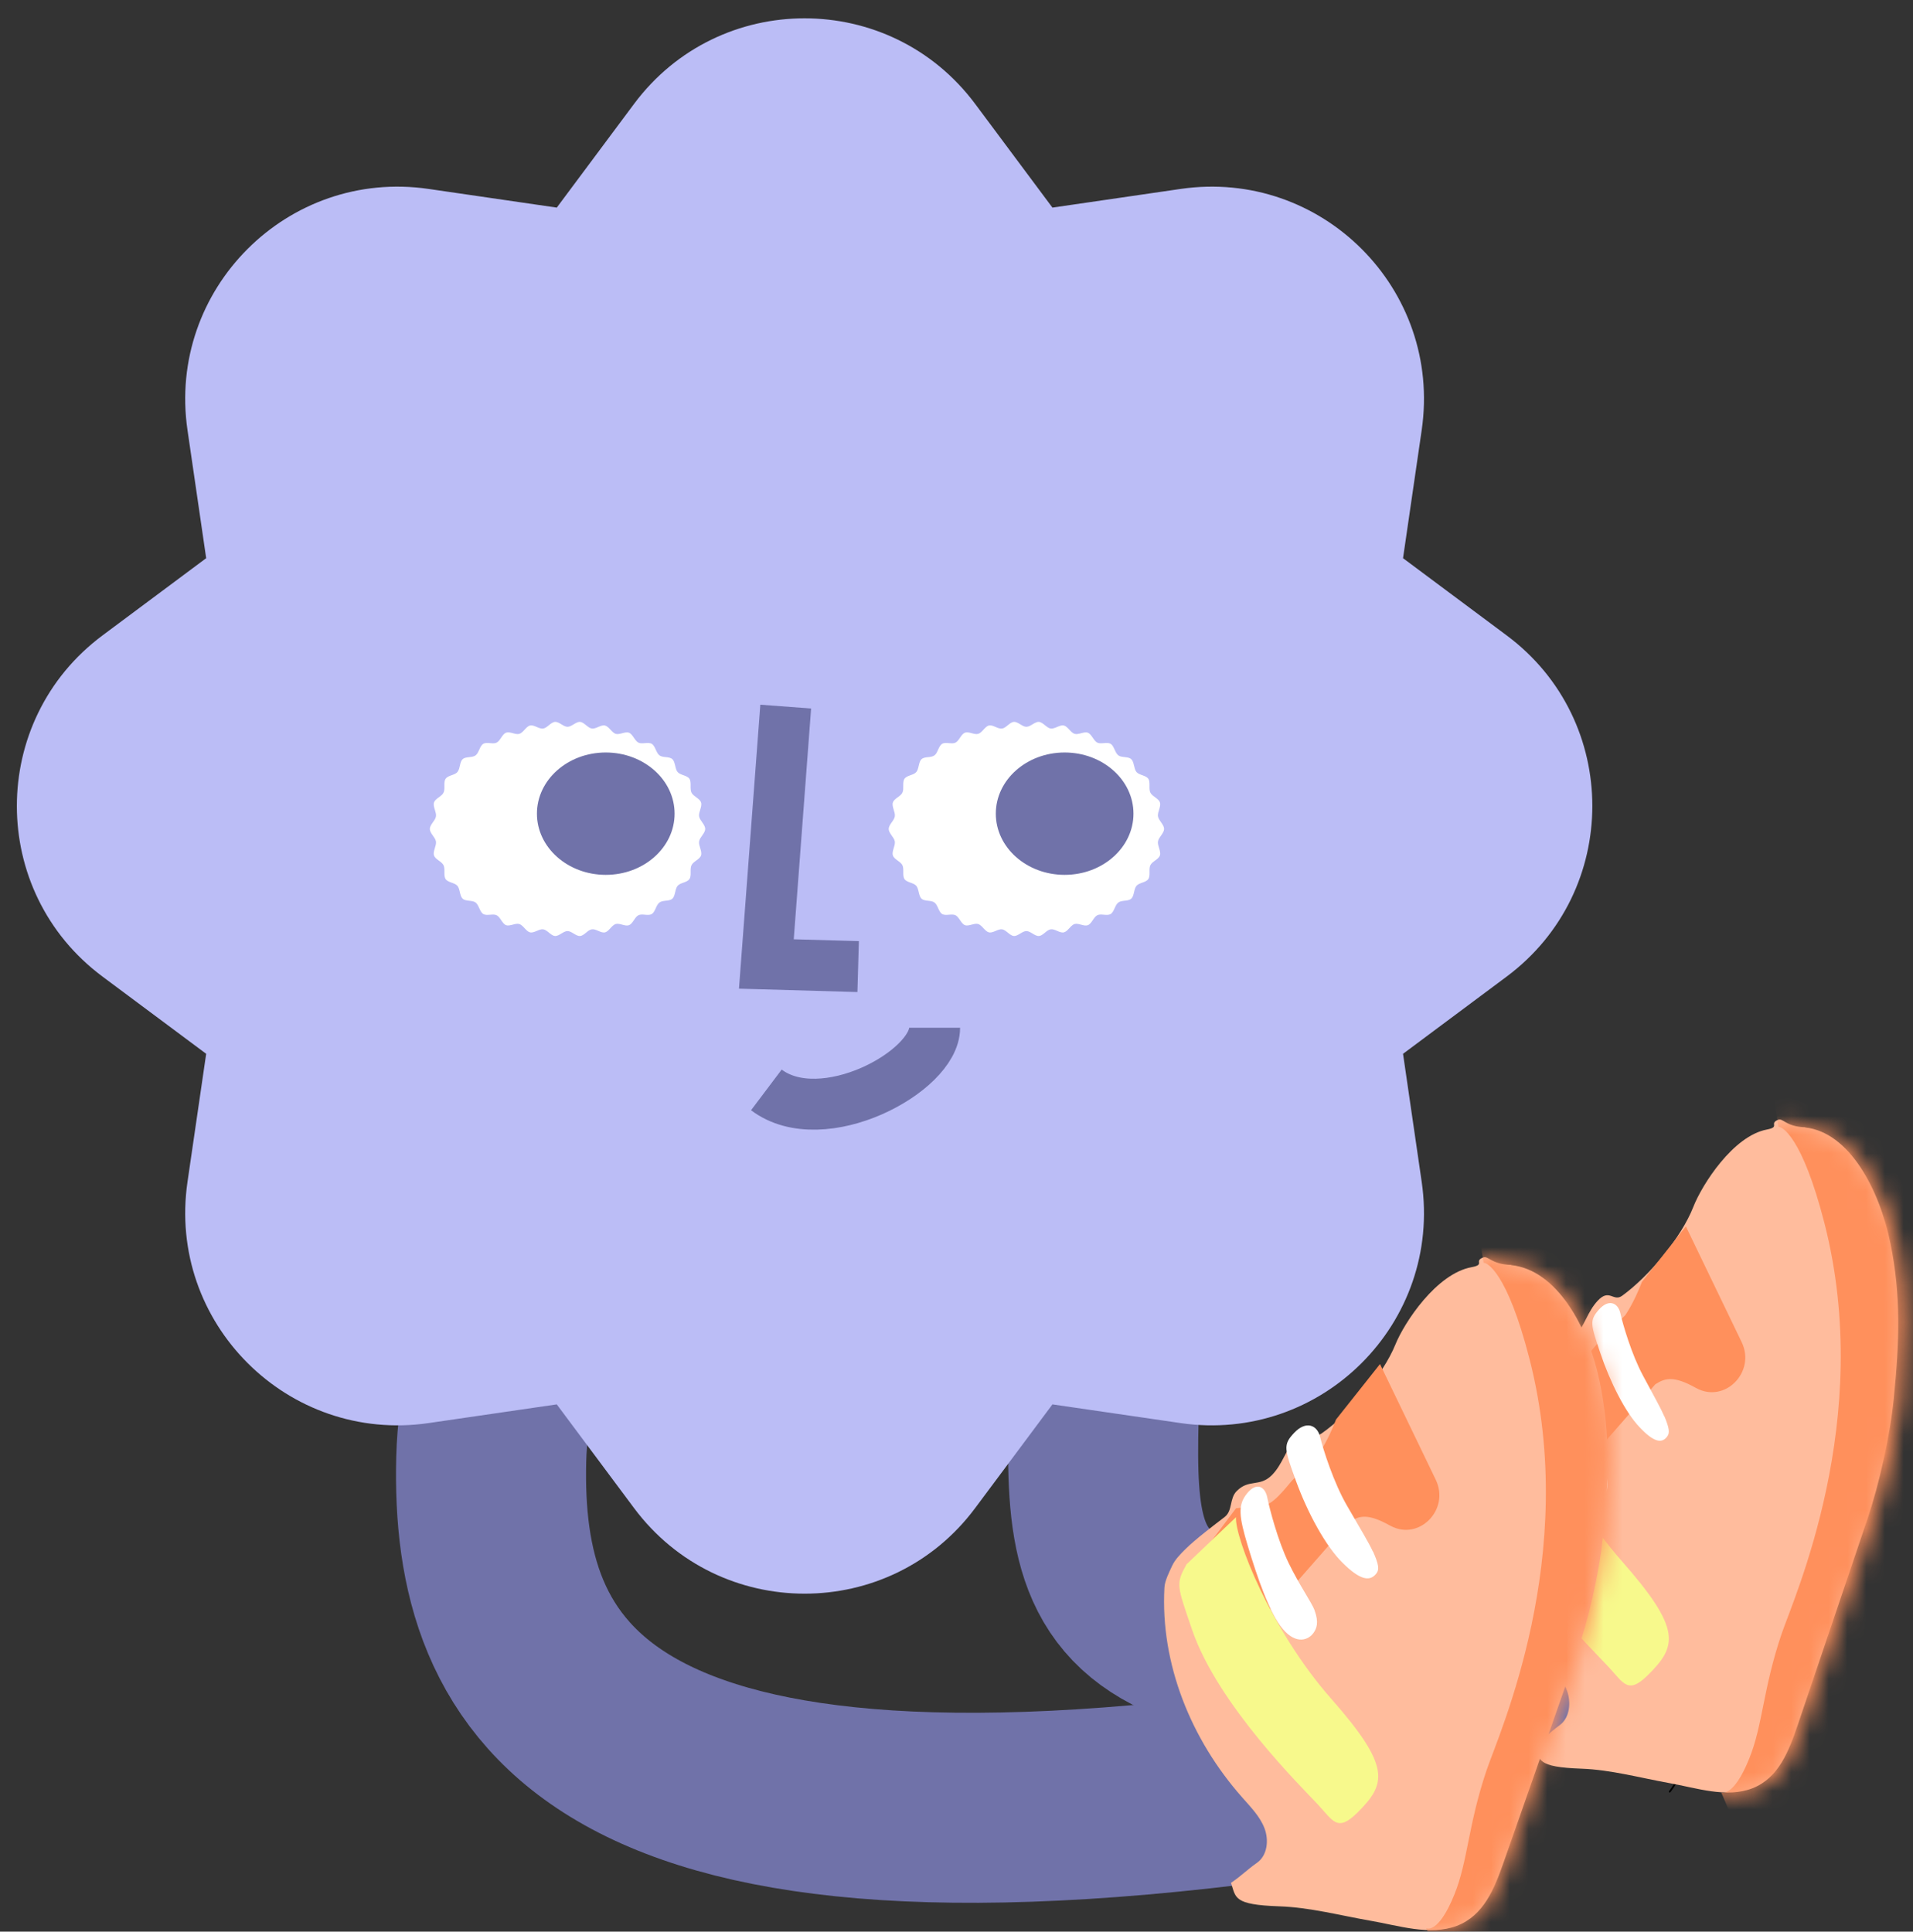
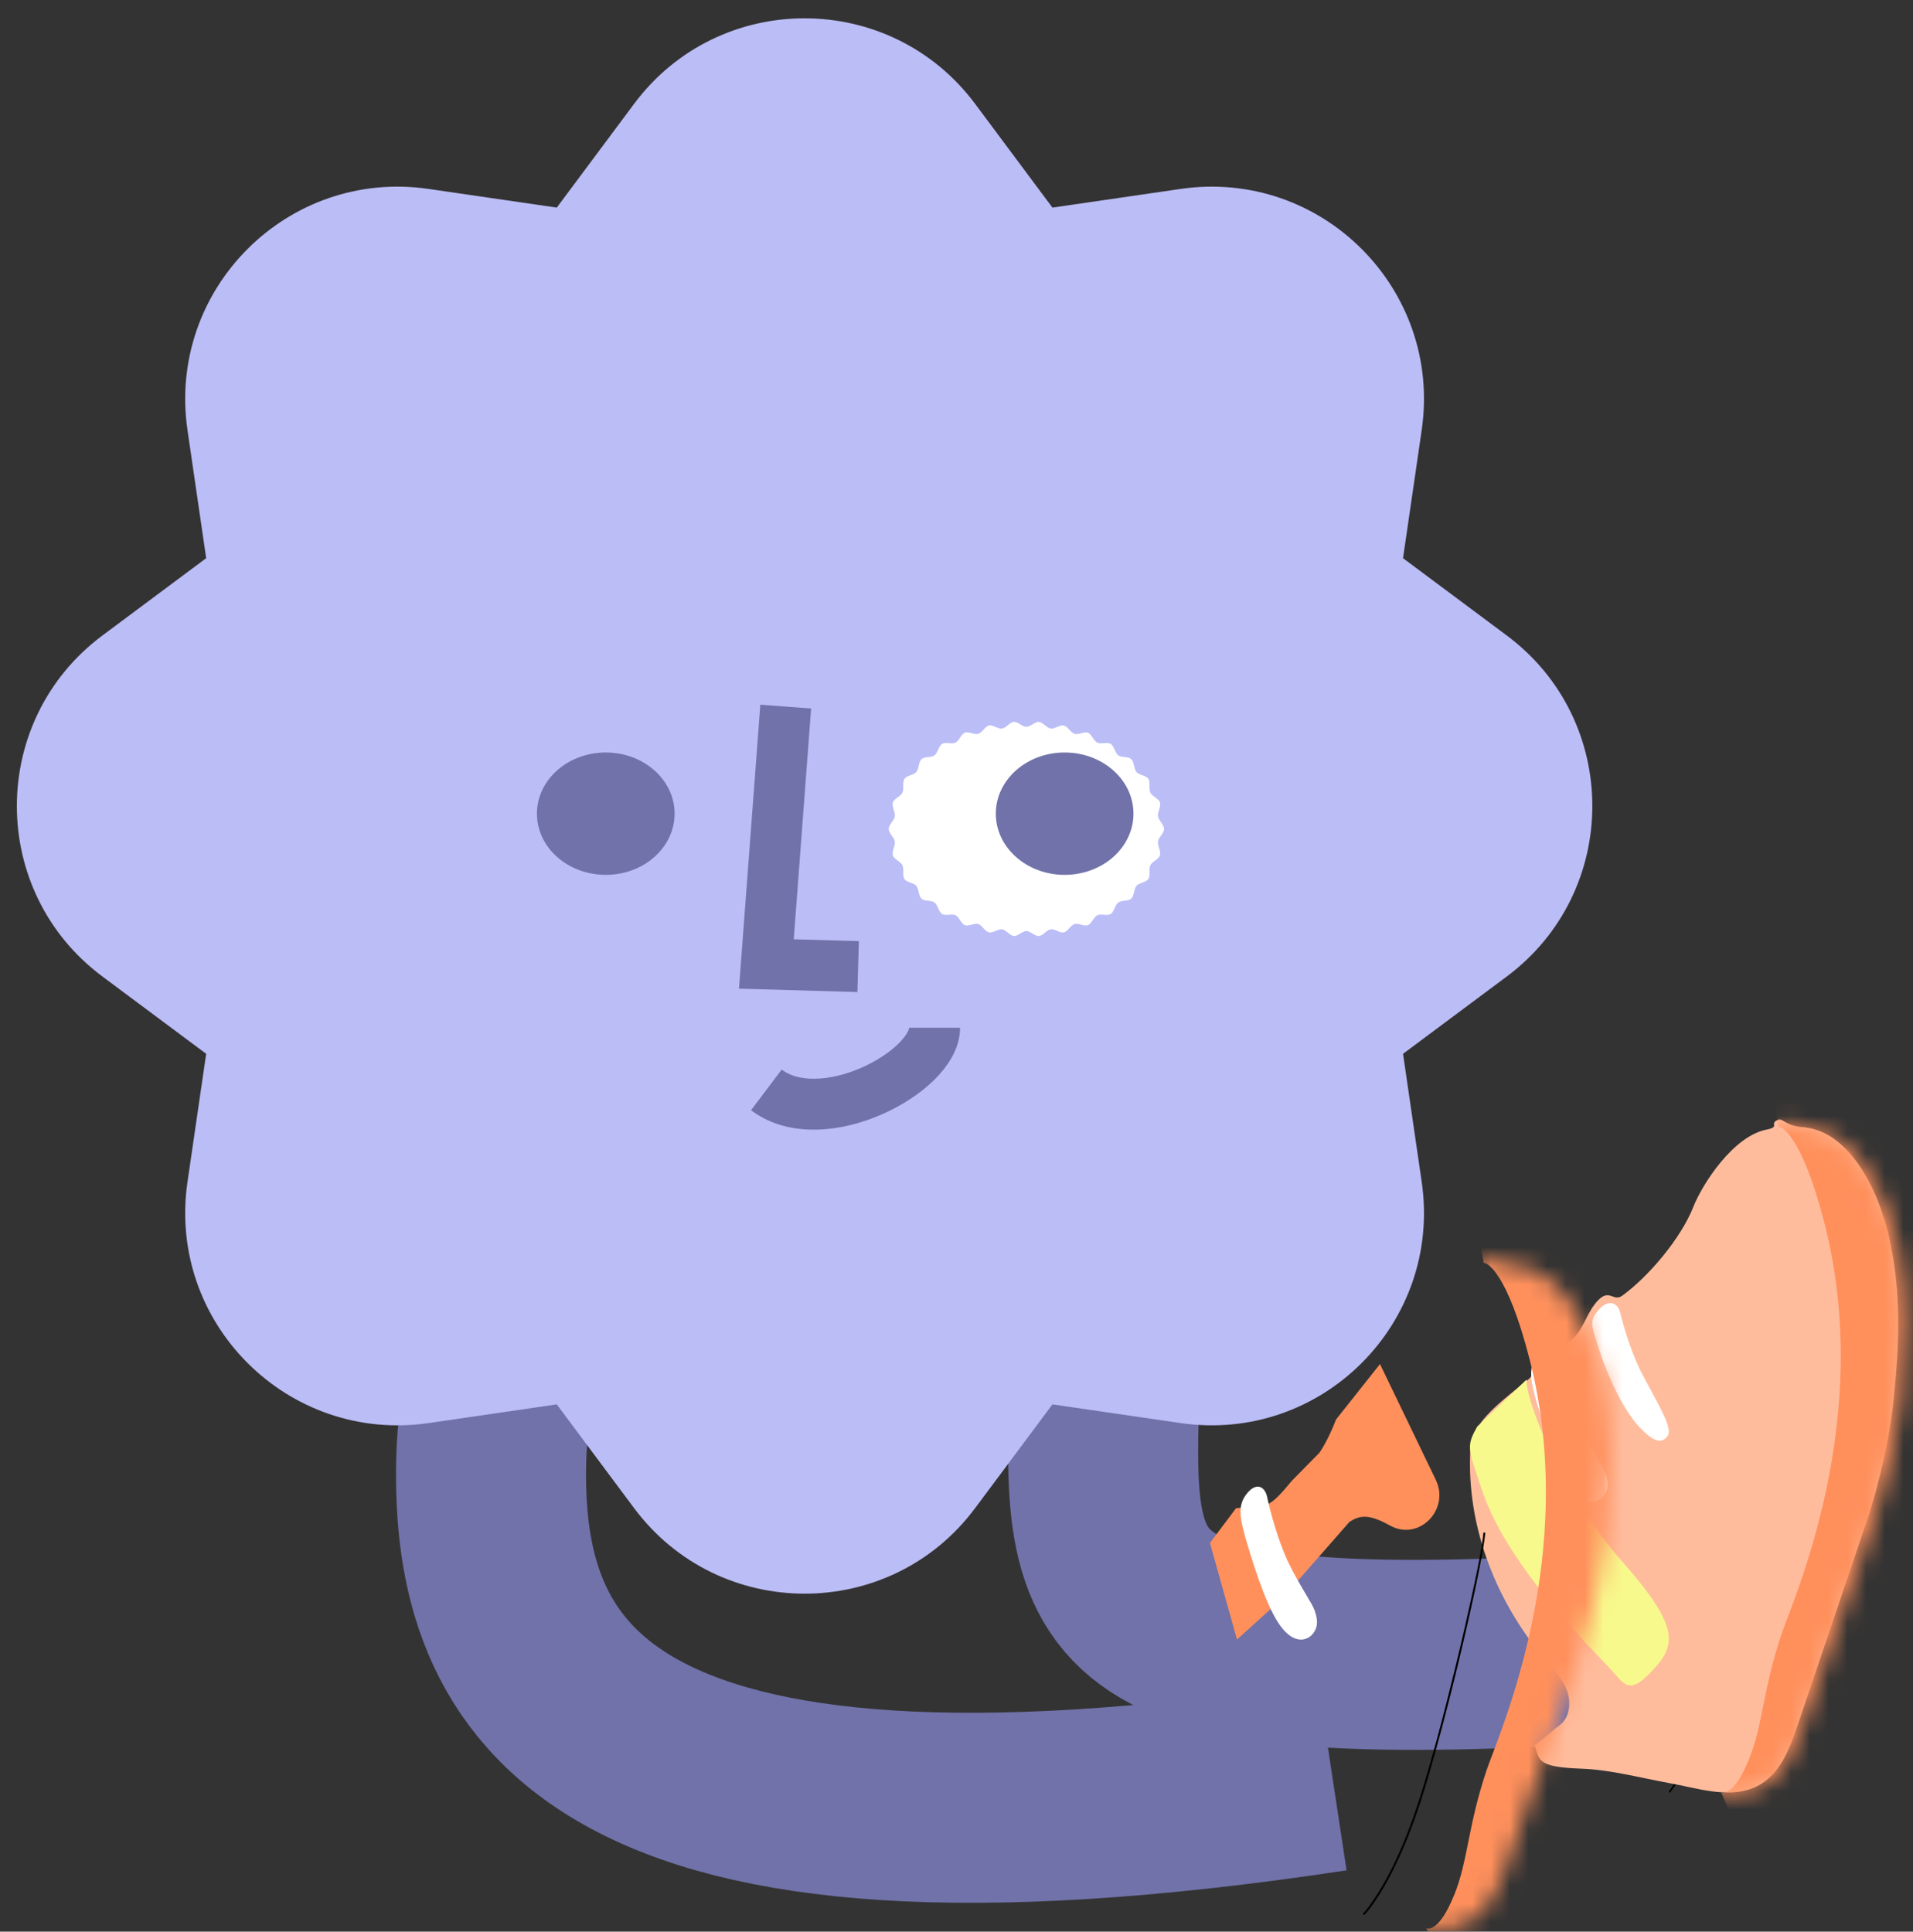
<svg xmlns="http://www.w3.org/2000/svg" fill="none" viewBox="0 0 102 103" height="103" width="102">
  <rect x="0" y="0" width="102" height="103" fill="#333333" stroke="none" />
  <g id="Group 802">
    <path stroke-miterlimit="10" stroke-width="10.133" stroke="#7072A9" d="M37.001 62.145C37.001 62.145 26.484 66.164 26.192 77.817C25.9 89.471 31.388 100.743 71.038 94.723" id="Vector" />
    <path stroke-miterlimit="10" stroke-width="10.133" stroke="#7072A9" d="M57.989 62.145C57.989 62.145 59.13 64.101 58.844 75.592C58.557 87.084 60.114 89.943 93.058 87.364" id="Vector_2" />
    <path fill="#BBBDF6" d="M80.336 52.073L74.809 56.192L75.804 63.021C76.902 70.535 70.458 76.979 62.944 75.882L56.115 74.886L51.996 80.414C47.464 86.501 38.343 86.501 33.806 80.414L29.687 74.886L22.858 75.882C15.35 76.979 8.9 70.535 9.997 63.021L10.993 56.192L5.465 52.073C-0.623 47.541 -0.623 38.421 5.465 33.883L10.993 29.764L9.997 22.935C8.9 15.427 15.344 8.977 22.858 10.075L29.687 11.07L33.806 5.542C38.338 -0.545 47.458 -0.545 51.996 5.542L56.115 11.07L62.944 10.075C70.458 8.977 76.902 15.421 75.804 22.935L74.809 29.764L80.336 33.883C86.424 38.415 86.424 47.535 80.336 52.073Z" id="Vector_3" />
    <path fill="black" d="M94.689 74.427C94.652 74.857 94.588 75.281 94.524 75.705C94.422 76.359 94.31 77.012 94.193 77.665C93.888 79.35 93.557 81.029 93.21 82.697C92.847 84.428 92.468 86.147 92.046 87.861C91.609 89.632 91.107 91.391 90.402 93.065C90.146 93.672 89.863 94.269 89.537 94.842C89.398 95.082 89.254 95.317 89.089 95.535C89.083 95.541 89.078 95.552 89.067 95.564C89.03 95.61 88.95 95.558 88.993 95.507C89.11 95.363 89.206 95.203 89.302 95.048C89.596 94.572 89.852 94.068 90.087 93.552C90.845 91.896 91.374 90.131 91.828 88.354C92.249 86.692 92.628 85.018 92.981 83.339C93.338 81.66 93.691 79.912 94.006 78.187C94.219 77.018 94.444 75.843 94.577 74.656C94.588 74.576 94.593 74.502 94.598 74.421C94.598 74.358 94.695 74.364 94.689 74.427Z" id="Vector_4" />
    <path fill="#FFBC9D" d="M96.256 60.11C95.18 60.076 95.086 59.589 94.788 59.719C94.324 59.917 94.926 60.093 94.214 60.229C92.404 60.568 90.748 63.177 90.29 64.348C89.639 66.012 87.917 68.061 86.488 69.096C86.019 69.43 85.814 68.694 85.196 69.351C84.628 69.951 84.496 70.726 83.927 71.32C83.292 71.971 82.757 71.507 82.122 72.163C81.736 72.559 81.918 73.216 81.499 73.549C81.002 73.946 79.981 74.744 79.474 75.27C79.209 75.541 78.944 75.819 78.789 76.164C78.646 76.487 78.414 76.956 78.397 77.313C78.182 81.387 79.772 85.422 82.393 88.495C82.829 89.01 83.309 89.507 83.546 90.141C83.784 90.775 83.701 91.601 83.16 91.992C82.619 92.388 82.409 92.642 81.824 93.061C82.084 93.848 81.924 94.227 84.324 94.312C85.886 94.368 87.448 94.799 88.988 95.076C90.456 95.336 92.061 95.896 93.447 95.353C94.832 94.804 95.378 93.389 95.864 91.952C97.094 88.314 98.331 84.675 99.561 81.031C100.202 79.129 100.775 76.583 100.974 74.579C101.278 71.546 101.366 69.096 100.798 66.301C100.207 63.392 98.59 60.376 96.256 60.121" id="Vector_5" />
-     <path fill="#FF905C" d="M89.895 65.406L92.866 71.569C93.629 73.162 91.968 74.848 90.443 74.017C90.432 74.011 90.421 74.005 90.409 73.999C89.257 73.36 88.794 73.47 88.263 73.813L84.665 77.912L82.264 80.086L80.824 74.935L82.214 73.086L83.626 72.918C84.112 73.005 84.885 71.97 85.185 71.627L86.659 70.127C86.659 70.127 87.111 69.499 87.546 68.354L89.884 65.406H89.895Z" id="Vector_6" />
    <path fill="white" d="M85.585 78.513C85.43 78.103 84.779 77.184 84.207 76.004C83.634 74.824 83.19 73.123 83.066 72.508C82.942 71.898 82.472 71.682 81.982 72.297C81.491 72.912 81.548 73.499 82.033 75.106C82.519 76.713 83.179 78.68 83.897 79.522C84.609 80.369 85.285 80.12 85.559 79.688C85.683 79.494 85.833 79.189 85.585 78.519V78.513Z" id="Vector_7" />
    <path fill="white" d="M88.744 75.536C88.58 75.146 88.209 74.478 87.604 73.353C86.998 72.232 86.529 70.617 86.398 70.033C86.267 69.455 85.771 69.249 85.253 69.833C84.735 70.417 84.817 70.628 85.329 72.153C85.842 73.679 86.649 75.288 87.407 76.088C88.16 76.893 88.607 77.003 88.902 76.588C89.033 76.404 89.011 76.167 88.749 75.53L88.744 75.536Z" id="Vector_8" />
    <path fill="#F7F98C" d="M81.397 73.562C81.329 74.651 83.251 79.585 86.47 83.239C89.689 86.892 89.409 87.785 87.875 89.311C86.802 90.378 86.577 89.755 85.757 88.874C84.936 87.992 80.413 83.558 79.048 79.54C78.251 77.194 78.177 77.126 78.762 76.071" id="Vector_9" />
    <g id="Mask group">
      <mask height="37" width="24" y="59" x="78" maskUnits="userSpaceOnUse" style="mask-type:alpha" id="mask0_5173_21473">
        <path fill="#FFBC9D" d="M96.523 60.194C95.42 60.16 95.323 59.673 95.018 59.803C94.542 60.001 95.159 60.177 94.429 60.313C92.573 60.652 90.875 63.261 90.405 64.433C89.737 66.097 87.971 68.146 86.505 69.181C86.024 69.515 85.815 68.78 85.181 69.436C84.598 70.036 84.462 70.811 83.879 71.406C83.229 72.057 82.68 71.593 82.029 72.249C81.632 72.645 81.819 73.302 81.389 73.636C80.88 74.032 79.833 74.83 79.312 75.356C79.04 75.628 78.769 75.905 78.61 76.25C78.463 76.573 78.225 77.043 78.208 77.399C77.988 81.474 79.618 85.51 82.306 88.583C82.753 89.098 83.246 89.596 83.489 90.23C83.732 90.864 83.647 91.69 83.093 92.081C82.538 92.477 82.323 92.731 81.723 93.15C81.989 93.937 81.825 94.316 84.287 94.401C85.889 94.458 87.49 94.888 89.069 95.165C90.575 95.425 92.222 95.986 93.642 95.442C95.063 94.894 95.623 93.479 96.121 92.041C97.383 88.402 98.651 84.763 99.913 81.118C100.57 79.216 101.159 76.669 101.362 74.666C101.674 71.632 101.764 69.181 101.181 66.386C100.576 63.477 98.917 60.46 96.523 60.205" id="Vector_10" />
      </mask>
      <g mask="url(#mask0_5173_21473)">
        <g id="Group">
          <path fill="#FF905C" d="M94.831 60.086C95.006 60.075 96.082 60.567 97.276 65.214C99.964 75.707 95.64 85.204 94.984 87.151C93.993 90.094 93.993 91.984 93.269 93.772C92.414 95.9 91.774 95.572 91.774 95.572L92.323 96.857L97.508 95.85L102.245 83.16L104.662 69.583L99.851 60.001L94.542 58.258L94.825 60.08L94.831 60.086Z" id="Vector_11" />
        </g>
      </g>
    </g>
    <path fill="black" d="M79.193 81.765C79.15 82.178 79.077 82.586 79.004 82.994C78.888 83.622 78.76 84.251 78.626 84.879C78.278 86.499 77.9 88.114 77.503 89.717C77.088 91.381 76.655 93.035 76.173 94.682C75.673 96.385 75.099 98.077 74.294 99.686C74.001 100.27 73.677 100.843 73.305 101.394C73.147 101.626 72.982 101.852 72.793 102.061C72.787 102.067 72.781 102.078 72.768 102.089C72.726 102.133 72.634 102.083 72.683 102.034C72.817 101.896 72.927 101.742 73.037 101.593C73.372 101.135 73.665 100.65 73.934 100.155C74.8 98.562 75.404 96.865 75.923 95.156C76.405 93.558 76.838 91.949 77.241 90.334C77.65 88.72 78.052 87.039 78.412 85.38C78.656 84.256 78.912 83.126 79.065 81.986C79.077 81.908 79.083 81.837 79.09 81.76C79.09 81.699 79.199 81.704 79.193 81.765Z" id="Vector_12" />
-     <path fill="#FFBC9D" d="M80.583 67.45C79.468 67.416 79.371 66.929 79.062 67.059C78.582 67.257 79.205 67.433 78.468 67.569C76.593 67.908 74.878 70.517 74.404 71.688C73.73 73.352 71.946 75.4 70.466 76.436C69.98 76.77 69.769 76.034 69.128 76.691C68.54 77.29 68.402 78.066 67.814 78.66C67.156 79.311 66.602 78.847 65.945 79.503C65.544 79.899 65.733 80.555 65.299 80.889C64.784 81.285 63.727 82.083 63.201 82.61C62.927 82.881 62.652 83.159 62.492 83.504C62.344 83.826 62.104 84.296 62.087 84.653C61.864 88.727 63.51 92.762 66.225 95.834C66.676 96.349 67.174 96.847 67.419 97.481C67.665 98.115 67.579 98.941 67.019 99.332C66.459 99.728 66.242 99.982 65.636 100.401C65.905 101.188 65.739 101.567 68.225 101.652C69.843 101.708 71.46 102.138 73.055 102.416C74.575 102.676 76.239 103.236 77.673 102.693C79.108 102.144 79.674 100.729 80.177 99.292C81.451 95.653 82.732 92.015 84.006 88.37C84.669 86.469 85.264 83.922 85.47 81.919C85.784 78.886 85.876 76.436 85.287 73.64C84.675 70.732 83 67.716 80.583 67.461" id="Vector_13" />
    <path fill="#FF905C" d="M73.585 72.746L76.556 78.909C77.318 80.502 75.658 82.188 74.133 81.356C74.121 81.351 74.11 81.345 74.099 81.339C72.947 80.7 72.483 80.81 71.952 81.153L68.355 85.252L65.954 87.426L64.514 82.275L65.903 80.426L67.315 80.258C67.801 80.345 68.575 79.31 68.874 78.967L70.348 77.467C70.348 77.467 70.8 76.839 71.235 75.694L73.573 72.746H73.585Z" id="Vector_14" />
    <path fill="white" d="M70.089 85.855C69.934 85.445 69.283 84.526 68.71 83.346C68.138 82.165 67.694 80.465 67.57 79.85C67.446 79.24 66.976 79.024 66.486 79.639C65.995 80.254 66.052 80.841 66.537 82.448C67.022 84.055 67.683 86.021 68.401 86.864C69.113 87.711 69.789 87.462 70.063 87.03C70.187 86.836 70.337 86.531 70.089 85.861V85.855Z" id="Vector_15" />
-     <path fill="white" d="M73.2 82.731C73.004 82.299 72.559 81.557 71.832 80.306C71.106 79.061 70.543 77.266 70.386 76.618C70.229 75.975 69.633 75.747 69.012 76.396C68.39 77.044 68.488 77.278 69.103 78.973C69.719 80.668 70.687 82.457 71.597 83.345C72.5 84.239 73.037 84.362 73.39 83.9C73.547 83.696 73.521 83.433 73.207 82.726L73.2 82.731Z" id="Vector_16" />
-     <path fill="#F7F98C" d="M65.902 80.902C65.834 81.991 67.756 86.925 70.975 90.578C74.194 94.232 73.913 95.124 72.38 96.651C71.306 97.718 71.082 97.094 70.261 96.213C69.441 95.332 64.918 90.898 63.553 86.88C62.755 84.534 62.682 84.466 63.267 83.411" id="Vector_17" />
    <g id="Mask group_2">
      <mask height="36" width="24" y="67" x="62" maskUnits="userSpaceOnUse" style="mask-type:alpha" id="mask1_5173_21473">
        <path fill="#FFBC9D" d="M80.8 67.444C79.697 67.41 79.601 66.923 79.295 67.053C78.82 67.251 79.437 67.427 78.707 67.563C76.85 67.902 75.152 70.511 74.682 71.683C74.015 73.347 72.249 75.396 70.783 76.431C70.302 76.765 70.092 76.03 69.459 76.686C68.876 77.286 68.74 78.061 68.157 78.656C67.506 79.307 66.957 78.843 66.306 79.499C65.91 79.895 66.097 80.552 65.666 80.886C65.157 81.282 64.11 82.08 63.589 82.606C63.318 82.878 63.046 83.155 62.888 83.5C62.74 83.823 62.503 84.293 62.486 84.649C62.265 88.724 63.895 92.76 66.583 95.833C67.031 96.348 67.523 96.846 67.766 97.48C68.01 98.114 67.925 98.94 67.37 99.331C66.815 99.727 66.6 99.981 66 100.4C66.266 101.187 66.102 101.566 68.564 101.651C70.166 101.708 71.768 102.138 73.347 102.415C74.852 102.676 76.499 103.236 77.92 102.692C79.34 102.144 79.901 100.729 80.399 99.291C81.661 95.652 82.929 92.013 84.191 88.368C84.847 86.466 85.436 83.919 85.64 81.916C85.951 78.882 86.041 76.431 85.459 73.636C84.853 70.727 83.195 67.71 80.8 67.455" id="Vector_18" />
      </mask>
      <g mask="url(#mask1_5173_21473)">
        <g id="Group_2">
          <path fill="#FF905C" d="M79.108 67.336C79.283 67.325 80.359 67.817 81.553 72.464C84.241 82.957 79.917 92.454 79.261 94.401C78.27 97.344 78.27 99.234 77.546 101.022C76.691 103.151 76.052 102.822 76.052 102.822L76.601 104.107L81.785 103.1L86.522 90.41L88.939 76.833L84.128 67.251L78.819 65.508L79.102 67.33L79.108 67.336Z" id="Vector_19" />
        </g>
      </g>
    </g>
-     <path fill="white" d="M37.6 44.201C37.6 44.434 37.308 44.641 37.275 44.869C37.238 45.096 37.45 45.393 37.379 45.611C37.308 45.829 36.97 45.928 36.871 46.135C36.767 46.343 36.89 46.684 36.758 46.877C36.626 47.065 36.283 47.06 36.132 47.233C35.981 47.407 36.019 47.768 35.85 47.921C35.68 48.074 35.346 47.985 35.163 48.124C34.979 48.257 34.946 48.618 34.753 48.737C34.56 48.856 34.245 48.703 34.043 48.801C33.841 48.9 33.746 49.252 33.539 49.331C33.333 49.415 33.041 49.207 32.829 49.271C32.613 49.336 32.471 49.667 32.255 49.717C32.038 49.766 31.78 49.519 31.559 49.553C31.337 49.583 31.149 49.895 30.928 49.91C30.707 49.924 30.481 49.647 30.26 49.647C30.039 49.647 29.808 49.924 29.592 49.91C29.375 49.895 29.178 49.583 28.961 49.553C28.745 49.524 28.477 49.766 28.265 49.717C28.053 49.667 27.898 49.336 27.691 49.271C27.484 49.207 27.183 49.41 26.98 49.331C26.778 49.252 26.675 48.895 26.477 48.801C26.279 48.708 25.955 48.851 25.767 48.737C25.578 48.623 25.536 48.252 25.357 48.124C25.183 47.99 24.83 48.074 24.67 47.921C24.506 47.773 24.534 47.402 24.388 47.233C24.242 47.065 23.884 47.06 23.762 46.877C23.635 46.694 23.753 46.338 23.649 46.135C23.55 45.932 23.207 45.829 23.141 45.611C23.07 45.393 23.282 45.096 23.245 44.869C23.207 44.641 22.92 44.439 22.92 44.201C22.92 43.964 23.212 43.761 23.245 43.533C23.282 43.306 23.07 43.009 23.141 42.791C23.212 42.574 23.55 42.475 23.649 42.267C23.753 42.059 23.63 41.718 23.762 41.525C23.894 41.337 24.237 41.342 24.388 41.169C24.538 40.996 24.501 40.635 24.67 40.481C24.84 40.328 25.174 40.417 25.357 40.279C25.541 40.145 25.574 39.779 25.767 39.665C25.959 39.546 26.275 39.7 26.477 39.601C26.679 39.502 26.773 39.151 26.98 39.072C27.188 38.987 27.479 39.195 27.691 39.131C27.907 39.067 28.049 38.735 28.265 38.686C28.481 38.636 28.74 38.883 28.961 38.849C29.183 38.814 29.371 38.508 29.592 38.493C29.813 38.478 30.039 38.755 30.26 38.755C30.481 38.755 30.712 38.478 30.928 38.493C31.145 38.508 31.342 38.819 31.559 38.849C31.775 38.879 32.043 38.636 32.255 38.686C32.467 38.735 32.622 39.067 32.829 39.131C33.036 39.195 33.337 38.992 33.539 39.072C33.742 39.151 33.845 39.507 34.043 39.601C34.241 39.695 34.565 39.551 34.753 39.665C34.942 39.779 34.984 40.15 35.163 40.279C35.337 40.412 35.69 40.328 35.85 40.481C36.014 40.63 35.986 41.001 36.132 41.169C36.278 41.337 36.636 41.342 36.758 41.525C36.885 41.708 36.767 42.064 36.871 42.267C36.97 42.47 37.313 42.574 37.379 42.791C37.45 43.009 37.238 43.306 37.275 43.533C37.313 43.761 37.6 43.964 37.6 44.201Z" id="Vector_20" />
    <path fill="#7072A9" d="M32.299 46.65C34.326 46.65 35.969 45.189 35.969 43.387C35.969 41.586 34.326 40.125 32.299 40.125C30.272 40.125 28.629 41.586 28.629 43.387C28.629 45.189 30.272 46.65 32.299 46.65Z" id="Vector_21" />
    <path fill="white" d="M62.067 44.201C62.067 44.434 61.775 44.641 61.742 44.869C61.705 45.096 61.916 45.393 61.846 45.611C61.775 45.829 61.436 45.928 61.337 46.135C61.234 46.343 61.356 46.684 61.225 46.877C61.093 47.065 60.749 47.06 60.599 47.233C60.448 47.407 60.486 47.768 60.316 47.921C60.147 48.074 59.813 47.985 59.63 48.124C59.446 48.257 59.413 48.618 59.22 48.737C59.027 48.856 58.712 48.703 58.51 48.801C58.307 48.9 58.213 49.252 58.006 49.331C57.799 49.415 57.508 49.207 57.296 49.271C57.084 49.336 56.938 49.667 56.722 49.717C56.505 49.766 56.247 49.519 56.025 49.553C55.804 49.583 55.616 49.895 55.395 49.91C55.174 49.924 54.948 49.647 54.727 49.647C54.506 49.647 54.275 49.924 54.059 49.91C53.842 49.895 53.645 49.583 53.428 49.553C53.212 49.524 52.944 49.766 52.732 49.717C52.52 49.667 52.365 49.336 52.158 49.271C51.951 49.207 51.65 49.41 51.447 49.331C51.245 49.252 51.141 48.895 50.944 48.801C50.746 48.708 50.422 48.851 50.233 48.737C50.045 48.623 50.003 48.252 49.824 48.124C49.65 47.99 49.297 48.074 49.137 47.921C48.972 47.773 49.001 47.402 48.855 47.233C48.709 47.065 48.351 47.06 48.229 46.877C48.102 46.694 48.219 46.338 48.116 46.135C48.017 45.932 47.674 45.829 47.608 45.611C47.537 45.393 47.749 45.096 47.711 44.869C47.674 44.641 47.387 44.439 47.387 44.201C47.387 43.964 47.678 43.761 47.711 43.533C47.749 43.306 47.537 43.009 47.608 42.791C47.678 42.574 48.017 42.475 48.116 42.267C48.219 42.059 48.097 41.718 48.229 41.525C48.361 41.337 48.704 41.342 48.855 41.169C49.005 40.996 48.968 40.635 49.137 40.481C49.306 40.328 49.641 40.417 49.824 40.279C50.008 40.145 50.04 39.779 50.233 39.665C50.426 39.546 50.742 39.7 50.944 39.601C51.146 39.502 51.24 39.151 51.447 39.072C51.654 38.987 51.946 39.195 52.158 39.131C52.374 39.067 52.515 38.735 52.732 38.686C52.948 38.636 53.207 38.883 53.428 38.849C53.649 38.819 53.837 38.508 54.059 38.493C54.28 38.478 54.506 38.755 54.727 38.755C54.948 38.755 55.178 38.478 55.395 38.493C55.611 38.508 55.809 38.819 56.025 38.849C56.242 38.879 56.51 38.636 56.722 38.686C56.934 38.735 57.089 39.067 57.296 39.131C57.503 39.195 57.804 38.992 58.006 39.072C58.209 39.151 58.312 39.507 58.51 39.601C58.707 39.695 59.032 39.551 59.22 39.665C59.408 39.779 59.451 40.15 59.63 40.279C59.808 40.412 60.157 40.328 60.316 40.481C60.481 40.63 60.453 41.001 60.599 41.169C60.745 41.337 61.102 41.342 61.225 41.525C61.352 41.708 61.234 42.064 61.337 42.267C61.436 42.47 61.78 42.574 61.846 42.791C61.916 43.009 61.705 43.306 61.742 43.533C61.78 43.761 62.067 43.964 62.067 44.201Z" id="Vector_22" />
    <path fill="#7072A9" d="M56.766 46.65C58.792 46.65 60.436 45.189 60.436 43.387C60.436 41.586 58.792 40.125 56.766 40.125C54.739 40.125 53.096 41.586 53.096 43.387C53.096 45.189 54.739 46.65 56.766 46.65Z" id="Vector_23" />
    <path stroke-miterlimit="10" stroke-width="2.715" stroke="#7072A9" d="M40.862 58.117C43.854 60.372 49.834 57.138 49.834 54.803" id="Vector_24" />
    <path stroke-miterlimit="10" stroke-width="2.715" stroke="#7072A9" d="M41.894 37.678L40.862 51.402L45.756 51.542" id="Vector_25" />
  </g>
</svg>